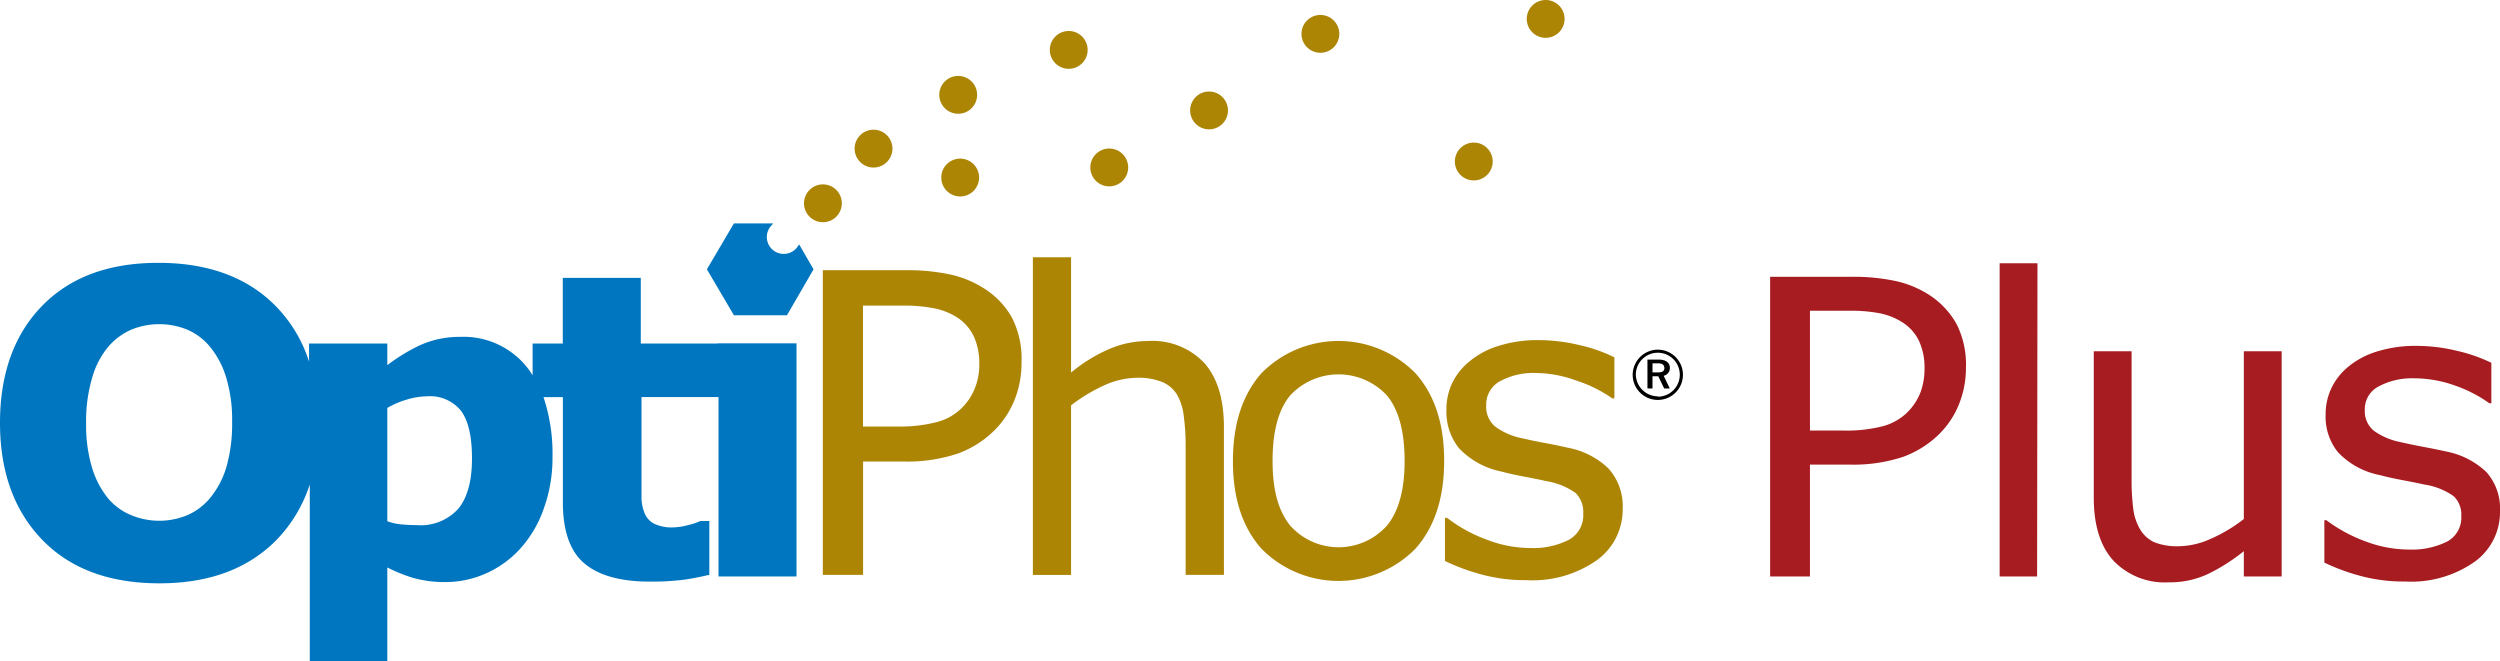
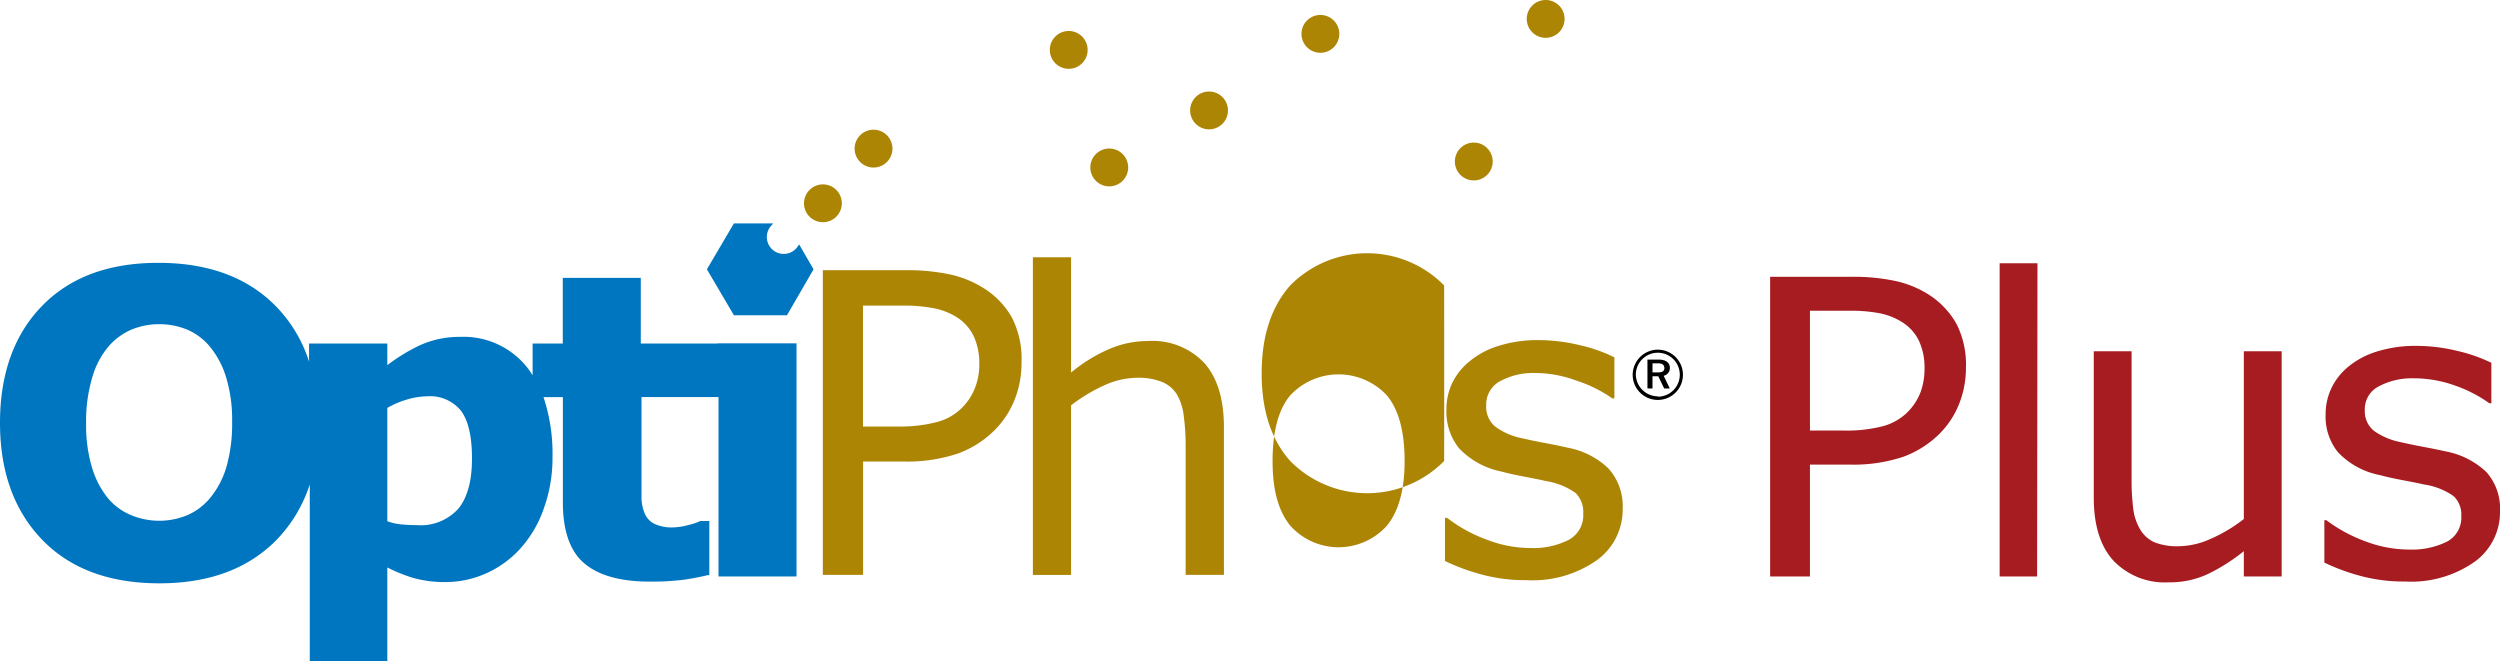
<svg xmlns="http://www.w3.org/2000/svg" id="Layer_1" data-name="Layer 1" viewBox="0 0 277.55 73.43">
  <defs>
    <style>.cls-1{fill:#ad8505;}.cls-2{fill:#0076c0;}.cls-3{fill:#a71c20;}</style>
  </defs>
  <title>OptiPhosPlus</title>
  <path class="cls-1" d="M113.41,40.25a11,11,0,0,1-.78,4.16,10,10,0,0,1-2.19,3.33,11.17,11.17,0,0,1-4.12,2.62,17.77,17.77,0,0,1-6,.88H95.82V63.82H91.35V30h9.15a22.36,22.36,0,0,1,5.16.51,11.63,11.63,0,0,1,3.73,1.6,9.1,9.1,0,0,1,3,3.23A10.21,10.21,0,0,1,113.41,40.25Zm-4.69.1a7,7,0,0,0-.61-3,5.14,5.14,0,0,0-1.85-2.11,7.49,7.49,0,0,0-2.49-1,17.16,17.16,0,0,0-3.53-.31H95.81V47.35h3.77a16.3,16.3,0,0,0,4.42-.49,6.1,6.1,0,0,0,2.76-1.55,6.38,6.38,0,0,0,1.5-2.29A7,7,0,0,0,108.72,40.35Z" />
  <path class="cls-1" d="M135.87,63.82h-4.24V49.45a23.82,23.82,0,0,0-.21-3.26,6,6,0,0,0-.75-2.38A3.49,3.49,0,0,0,129,42.4a7.07,7.07,0,0,0-2.78-.46,9,9,0,0,0-3.67.86A18.44,18.44,0,0,0,118.91,45V63.83h-4.24V28.56h4.24v12.8a17.66,17.66,0,0,1,4.14-2.57,10.92,10.92,0,0,1,4.39-.93,7.91,7.91,0,0,1,6.28,2.46q2.16,2.46,2.16,7.1v16.4Z" />
-   <path class="cls-1" d="M160.33,51.18q0,6.16-3.19,9.74a12,12,0,0,1-17.09,0q-3.18-3.57-3.17-9.74c0-4.11,1.06-7.37,3.17-9.75a12,12,0,0,1,17.09,0Q160.34,45,160.33,51.18Zm-4.39,0q0-4.87-1.94-7.25a7.33,7.33,0,0,0-10.79,0c-1.29,1.58-1.93,4-1.93,7.25s.65,5.53,1.94,7.15a7.2,7.2,0,0,0,10.78,0Q155.94,55.93,155.94,51.18Z" />
+   <path class="cls-1" d="M160.33,51.18a12,12,0,0,1-17.09,0q-3.18-3.57-3.17-9.74c0-4.11,1.06-7.37,3.17-9.75a12,12,0,0,1,17.09,0Q160.34,45,160.33,51.18Zm-4.39,0q0-4.87-1.94-7.25a7.33,7.33,0,0,0-10.79,0c-1.29,1.58-1.93,4-1.93,7.25s.65,5.53,1.94,7.15a7.2,7.2,0,0,0,10.78,0Q155.94,55.93,155.94,51.18Z" />
  <path class="cls-1" d="M180.15,56.49a6.92,6.92,0,0,1-2.86,5.7,12.44,12.44,0,0,1-7.81,2.22,18.48,18.48,0,0,1-5.14-.67,23,23,0,0,1-3.92-1.46V57.49h.23a16.47,16.47,0,0,0,4.46,2.44,13.4,13.4,0,0,0,4.71.91,8.74,8.74,0,0,0,4.37-.92A3.1,3.1,0,0,0,175.77,57a2.93,2.93,0,0,0-.85-2.27,7.78,7.78,0,0,0-3.28-1.32c-.6-.14-1.38-.3-2.35-.48s-1.85-.38-2.64-.59a8.83,8.83,0,0,1-4.69-2.6,6.5,6.5,0,0,1-1.38-4.21,6.9,6.9,0,0,1,.64-3,7.12,7.12,0,0,1,2-2.47,9.25,9.25,0,0,1,3.22-1.68,14.2,14.2,0,0,1,4.37-.62,19.56,19.56,0,0,1,4.57.56,17.12,17.12,0,0,1,3.85,1.35v4.56H179A15,15,0,0,0,175,42.25a13.27,13.27,0,0,0-4.55-.84,7.75,7.75,0,0,0-3.91.91A2.92,2.92,0,0,0,165,45a2.85,2.85,0,0,0,1,2.36A7.48,7.48,0,0,0,169,48.66c.78.18,1.65.36,2.62.54s1.77.35,2.41.5A8.85,8.85,0,0,1,178.56,52,6.24,6.24,0,0,1,180.15,56.49Z" />
  <path class="cls-1" d="M93.46,22.57a2.1,2.1,0,1,1-2.1-2.1A2.1,2.1,0,0,1,93.46,22.57Z" />
  <path class="cls-2" d="M79.69,38.14H71.14V30.85H62.48v7.29H59.13v3.52c-.15-.23-.3-.46-.46-.68a9,9,0,0,0-7.58-3.58,10.6,10.6,0,0,0-4.62,1A20.14,20.14,0,0,0,43,40.54v-2.4H34.31v2a15.5,15.5,0,0,0-3.71-6.17c-3.13-3.18-7.49-4.79-13-4.79S7.82,30.75,4.7,33.93,0,41.49,0,46.94s1.58,9.78,4.7,13,7.47,4.82,13,4.82,9.85-1.62,13-4.82a15.79,15.79,0,0,0,3.69-6.16V73.43H43V63a17.92,17.92,0,0,0,2.8,1.14,12.87,12.87,0,0,0,3.76.48A11,11,0,0,0,54,63.64a11.33,11.33,0,0,0,3.77-2.74,12.93,12.93,0,0,0,2.57-4.35,16.66,16.66,0,0,0,1-5.83,19.82,19.82,0,0,0-1-6.63h2.15V55.78c0,3.18.81,5.46,2.41,6.79s4,2,7.23,2a28.73,28.73,0,0,0,3.63-.19,25.05,25.05,0,0,0,2.81-.53l.18,0V57.84h-1l0,0a6.48,6.48,0,0,1-1.38.46,6.75,6.75,0,0,1-1.6.25,4.46,4.46,0,0,1-2.21-.44,2.27,2.27,0,0,1-1-1.15,4.62,4.62,0,0,1-.34-1.72c0-.67,0-1.45,0-2.35V44.08h8.55V64h8.66V38.12H79.69ZM52.4,50.9c0,2.48-.51,4.36-1.52,5.58a5.62,5.62,0,0,1-4.6,1.82q-.89,0-1.8-.09A6.34,6.34,0,0,1,43,57.87V45.29a9.16,9.16,0,0,1,2.14-.92A8.2,8.2,0,0,1,47.39,44a4.43,4.43,0,0,1,3.78,1.59C52,46.7,52.4,48.48,52.4,50.9ZM10.26,41.84a9.23,9.23,0,0,1,1.8-3.39,7.09,7.09,0,0,1,2.59-1.88,8.23,8.23,0,0,1,6.07,0,6.68,6.68,0,0,1,2.57,1.9,9.85,9.85,0,0,1,1.79,3.34,16.31,16.31,0,0,1,.69,5.07,17.47,17.47,0,0,1-.6,4.85,9.84,9.84,0,0,1-1.83,3.54,6.79,6.79,0,0,1-2.56,1.93,8.12,8.12,0,0,1-6.2,0A6.71,6.71,0,0,1,12,55.33,10,10,0,0,1,10.24,52a16.43,16.43,0,0,1-.68-5A17,17,0,0,1,10.26,41.84Z" />
  <path class="cls-2" d="M87.37,35l2.95-5.1-1.6-2.77-.21.31a1.86,1.86,0,1,1-3-2.25l.33-.39H81.48l-3,5.1,3,5.1Z" />
  <path class="cls-1" d="M125.25,18.59a2.1,2.1,0,1,1-2.1-2.1A2.1,2.1,0,0,1,125.25,18.59Z" />
  <path class="cls-1" d="M148.69,3.76a2.1,2.1,0,1,1-2.1-2.1A2.1,2.1,0,0,1,148.69,3.76Z" />
  <path class="cls-1" d="M165.72,17.93a2.1,2.1,0,1,1-2.1-2.1A2.1,2.1,0,0,1,165.72,17.93Z" />
  <path class="cls-1" d="M120.75,5.54a2.1,2.1,0,1,1-2.1-2.1A2.1,2.1,0,0,1,120.75,5.54Z" />
-   <path class="cls-1" d="M108.7,19.71a2.1,2.1,0,1,1-2.1-2.1A2.1,2.1,0,0,1,108.7,19.71Z" />
  <path class="cls-1" d="M136.33,12.26a2.1,2.1,0,1,1-2.1-2.1A2.1,2.1,0,0,1,136.33,12.26Z" />
-   <path class="cls-1" d="M108.48,10.53a2.1,2.1,0,1,1-2.1-2.1A2.1,2.1,0,0,1,108.48,10.53Z" />
  <path class="cls-1" d="M173.7,2.1A2.1,2.1,0,1,1,171.6,0,2.1,2.1,0,0,1,173.7,2.1Z" />
  <path class="cls-1" d="M99.08,16.5A2.1,2.1,0,1,1,97,14.4,2.1,2.1,0,0,1,99.08,16.5Z" />
  <path d="M184.05,38.82a2.79,2.79,0,1,1-2.79,2.79A2.8,2.8,0,0,1,184.05,38.82Zm0,5.22a2.44,2.44,0,1,0-2.44-2.44A2.46,2.46,0,0,0,184.05,44Zm-1.15-.92v-3.2h1.23c.9,0,1.26.4,1.26.94a.88.88,0,0,1-.69.86l.68,1.41h-.62l-.66-1.36h-.64v1.36h-.56Zm.56-1.78h.68c.38,0,.64-.13.64-.46s-.2-.54-.64-.54h-.68Z" />
  <path class="cls-3" d="M218.26,40.77a10.84,10.84,0,0,1-.77,4.1,9.74,9.74,0,0,1-2.15,3.27,11.13,11.13,0,0,1-4.06,2.58,17.48,17.48,0,0,1-5.92.86h-4.42V64h-4.42V30.73h9a22.26,22.26,0,0,1,5.07.5,11.41,11.41,0,0,1,3.68,1.57A9.17,9.17,0,0,1,217.23,36,9.92,9.92,0,0,1,218.26,40.77Zm-4.6.11a6.94,6.94,0,0,0-.6-3,5,5,0,0,0-1.83-2.08,7.37,7.37,0,0,0-2.44-1,16.69,16.69,0,0,0-3.47-.3h-4.38V47.8h3.73a16.14,16.14,0,0,0,4.35-.48,6.13,6.13,0,0,0,2.72-1.53,6.4,6.4,0,0,0,1.48-2.25A7.5,7.5,0,0,0,213.66,40.88Z" />
  <path class="cls-3" d="M226.16,64H222V29.23h4.2Z" />
  <path class="cls-3" d="M253.31,64h-4.2V61.19a20.51,20.51,0,0,1-4.06,2.57,10,10,0,0,1-4.29.89,7.87,7.87,0,0,1-6.12-2.4q-2.19-2.4-2.19-7V39h4.2v14.2a25.14,25.14,0,0,0,.18,3.25,5.89,5.89,0,0,0,.76,2.31,3.57,3.57,0,0,0,1.56,1.43,6.79,6.79,0,0,0,2.79.45,8.85,8.85,0,0,0,3.56-.85,16.81,16.81,0,0,0,3.61-2.17V39h4.2Z" />
  <path class="cls-3" d="M277.55,56.77a6.78,6.78,0,0,1-2.82,5.6A12.27,12.27,0,0,1,267,64.56a18.43,18.43,0,0,1-5.08-.66,22.7,22.7,0,0,1-3.87-1.44V57.75h.22a16.79,16.79,0,0,0,4.42,2.38,13.63,13.63,0,0,0,4.67.88,8.84,8.84,0,0,0,4.33-.89,3,3,0,0,0,1.56-2.81,2.82,2.82,0,0,0-.85-2.23,7.65,7.65,0,0,0-3.26-1.29c-.6-.13-1.37-.29-2.33-.47s-1.83-.37-2.62-.58a8.63,8.63,0,0,1-4.65-2.56A6.3,6.3,0,0,1,258.19,46a6.68,6.68,0,0,1,.64-2.9,6.93,6.93,0,0,1,1.93-2.43,9.19,9.19,0,0,1,3.18-1.66,14.23,14.23,0,0,1,4.32-.61,19.13,19.13,0,0,1,4.52.55,17.47,17.47,0,0,1,3.81,1.33v4.49h-.22a15.07,15.07,0,0,0-3.91-2A13.53,13.53,0,0,0,268,42a7.84,7.84,0,0,0-3.88.88,2.84,2.84,0,0,0-1.58,2.62,2.81,2.81,0,0,0,1,2.32,7.59,7.59,0,0,0,3,1.27c.77.18,1.64.36,2.6.54s1.76.34,2.4.49a8.9,8.9,0,0,1,4.51,2.3A6.09,6.09,0,0,1,277.55,56.77Z" />
</svg>